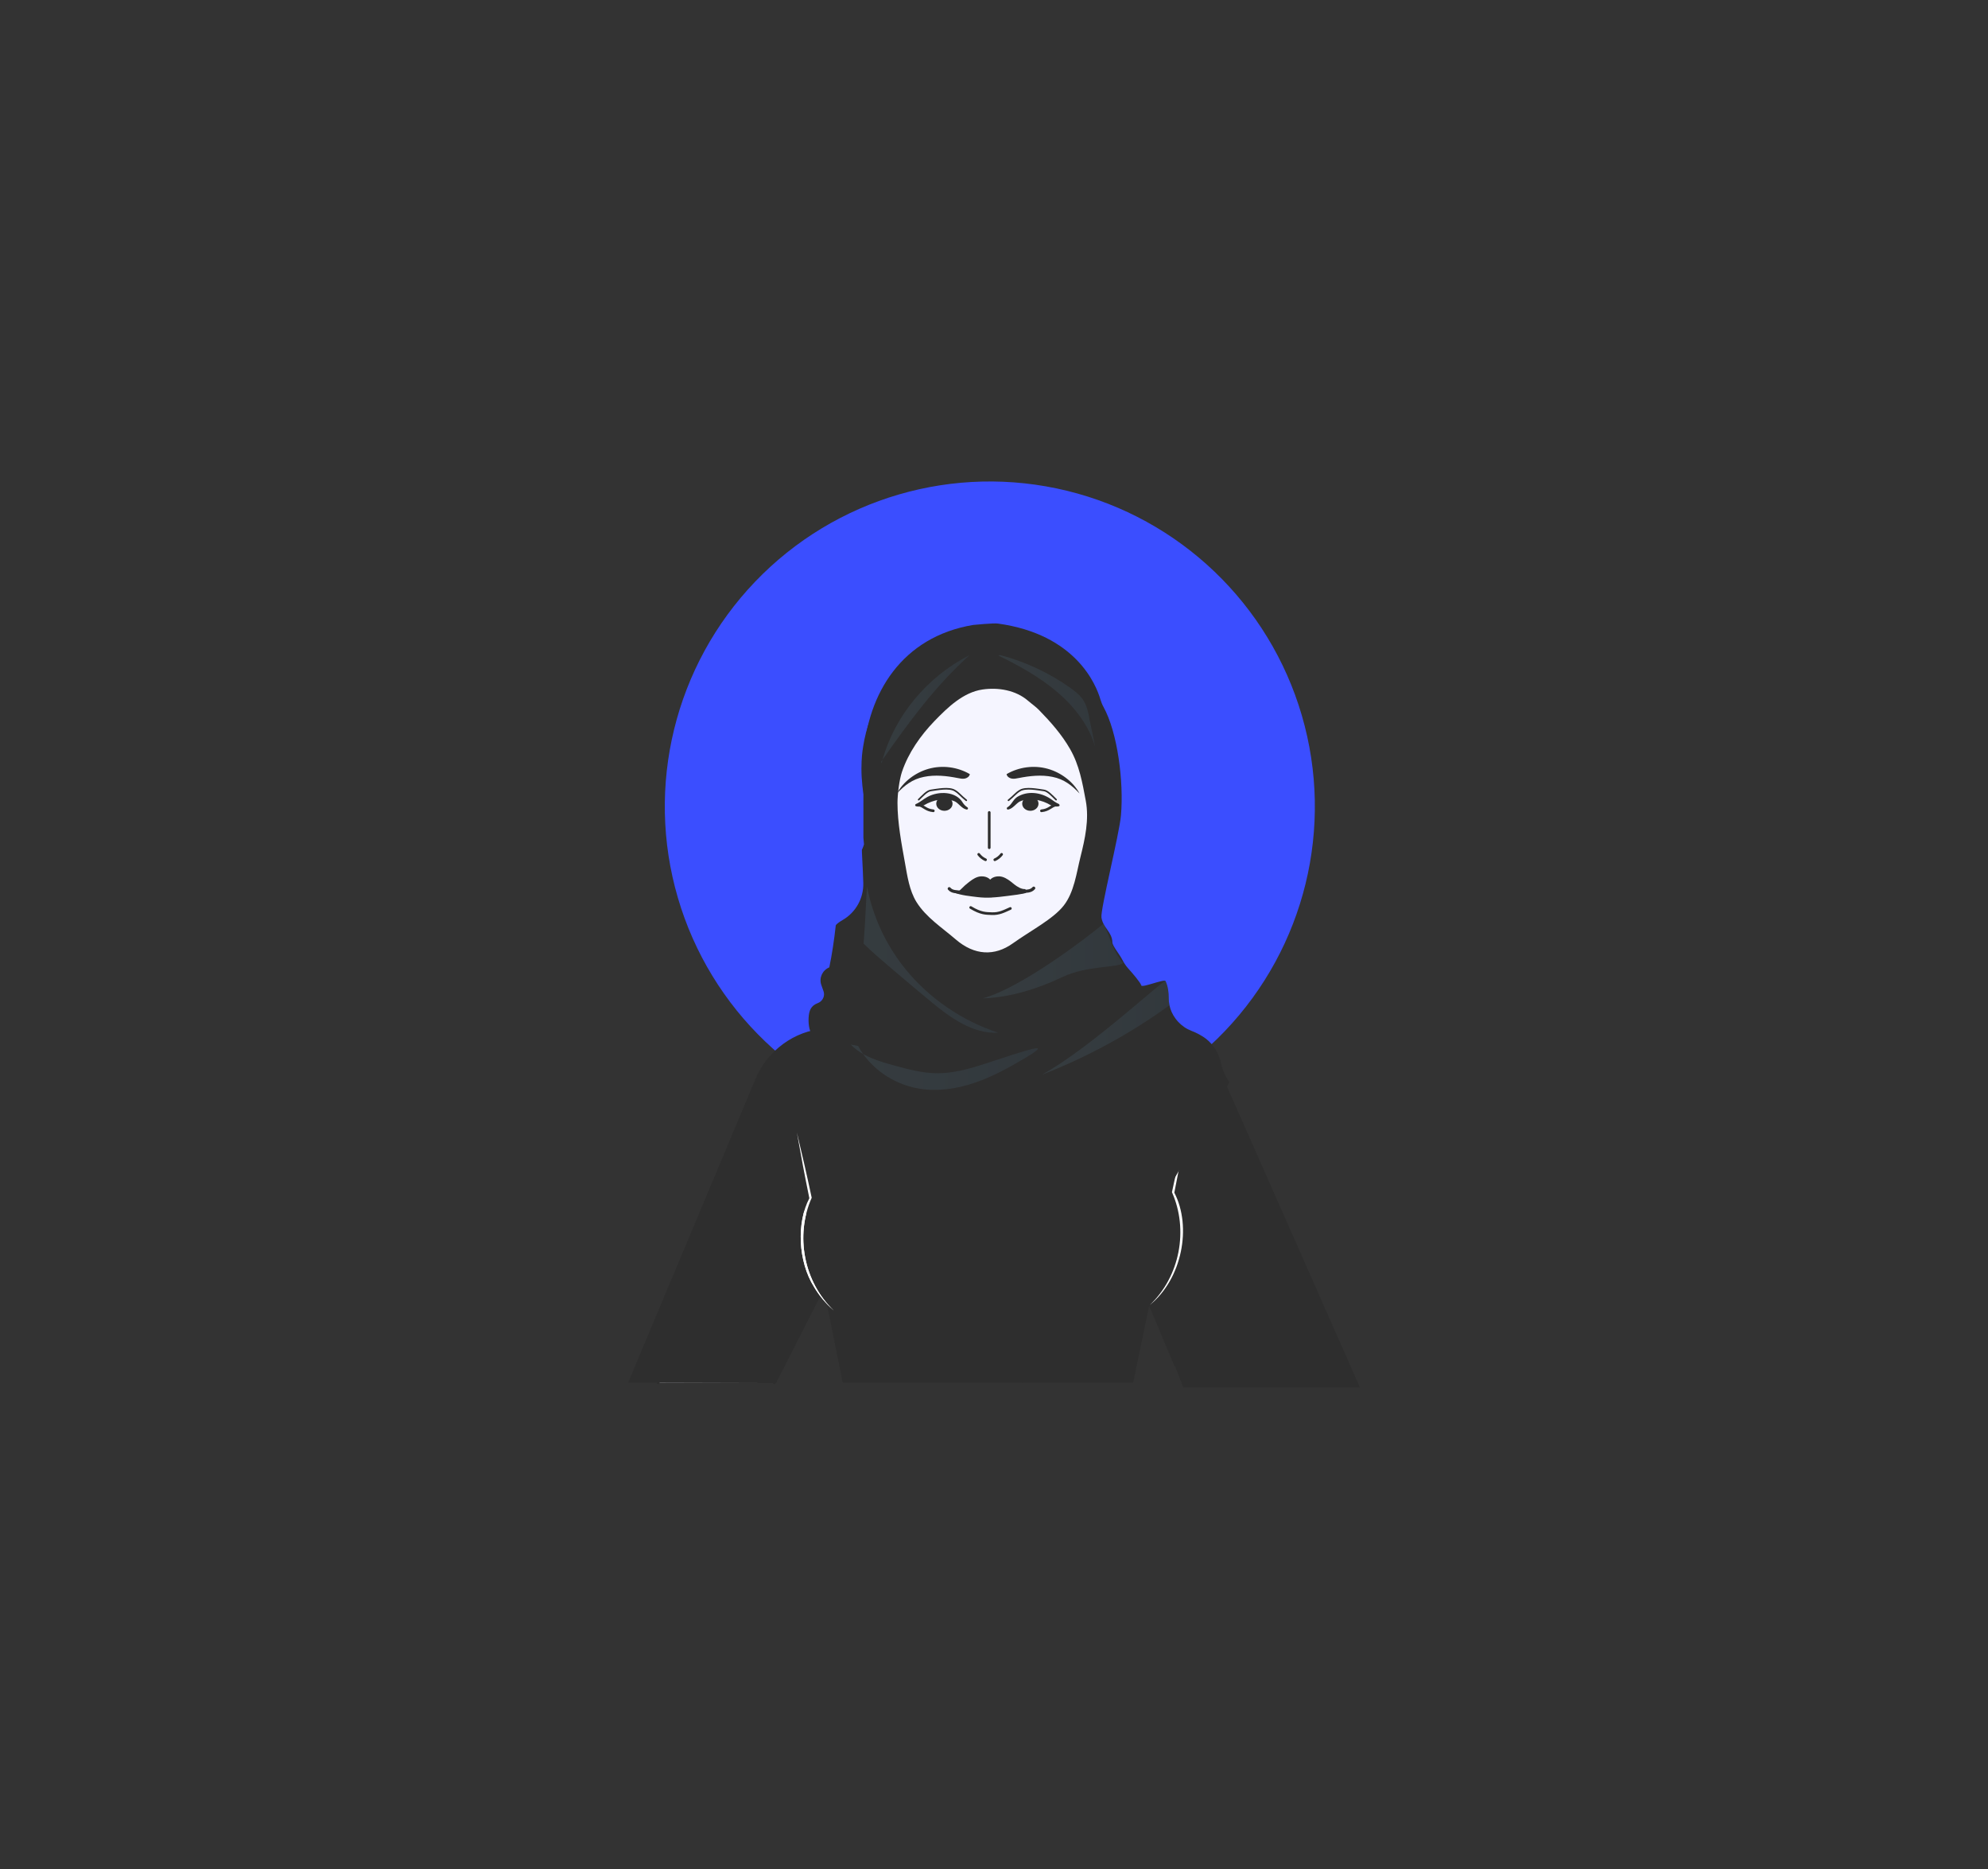
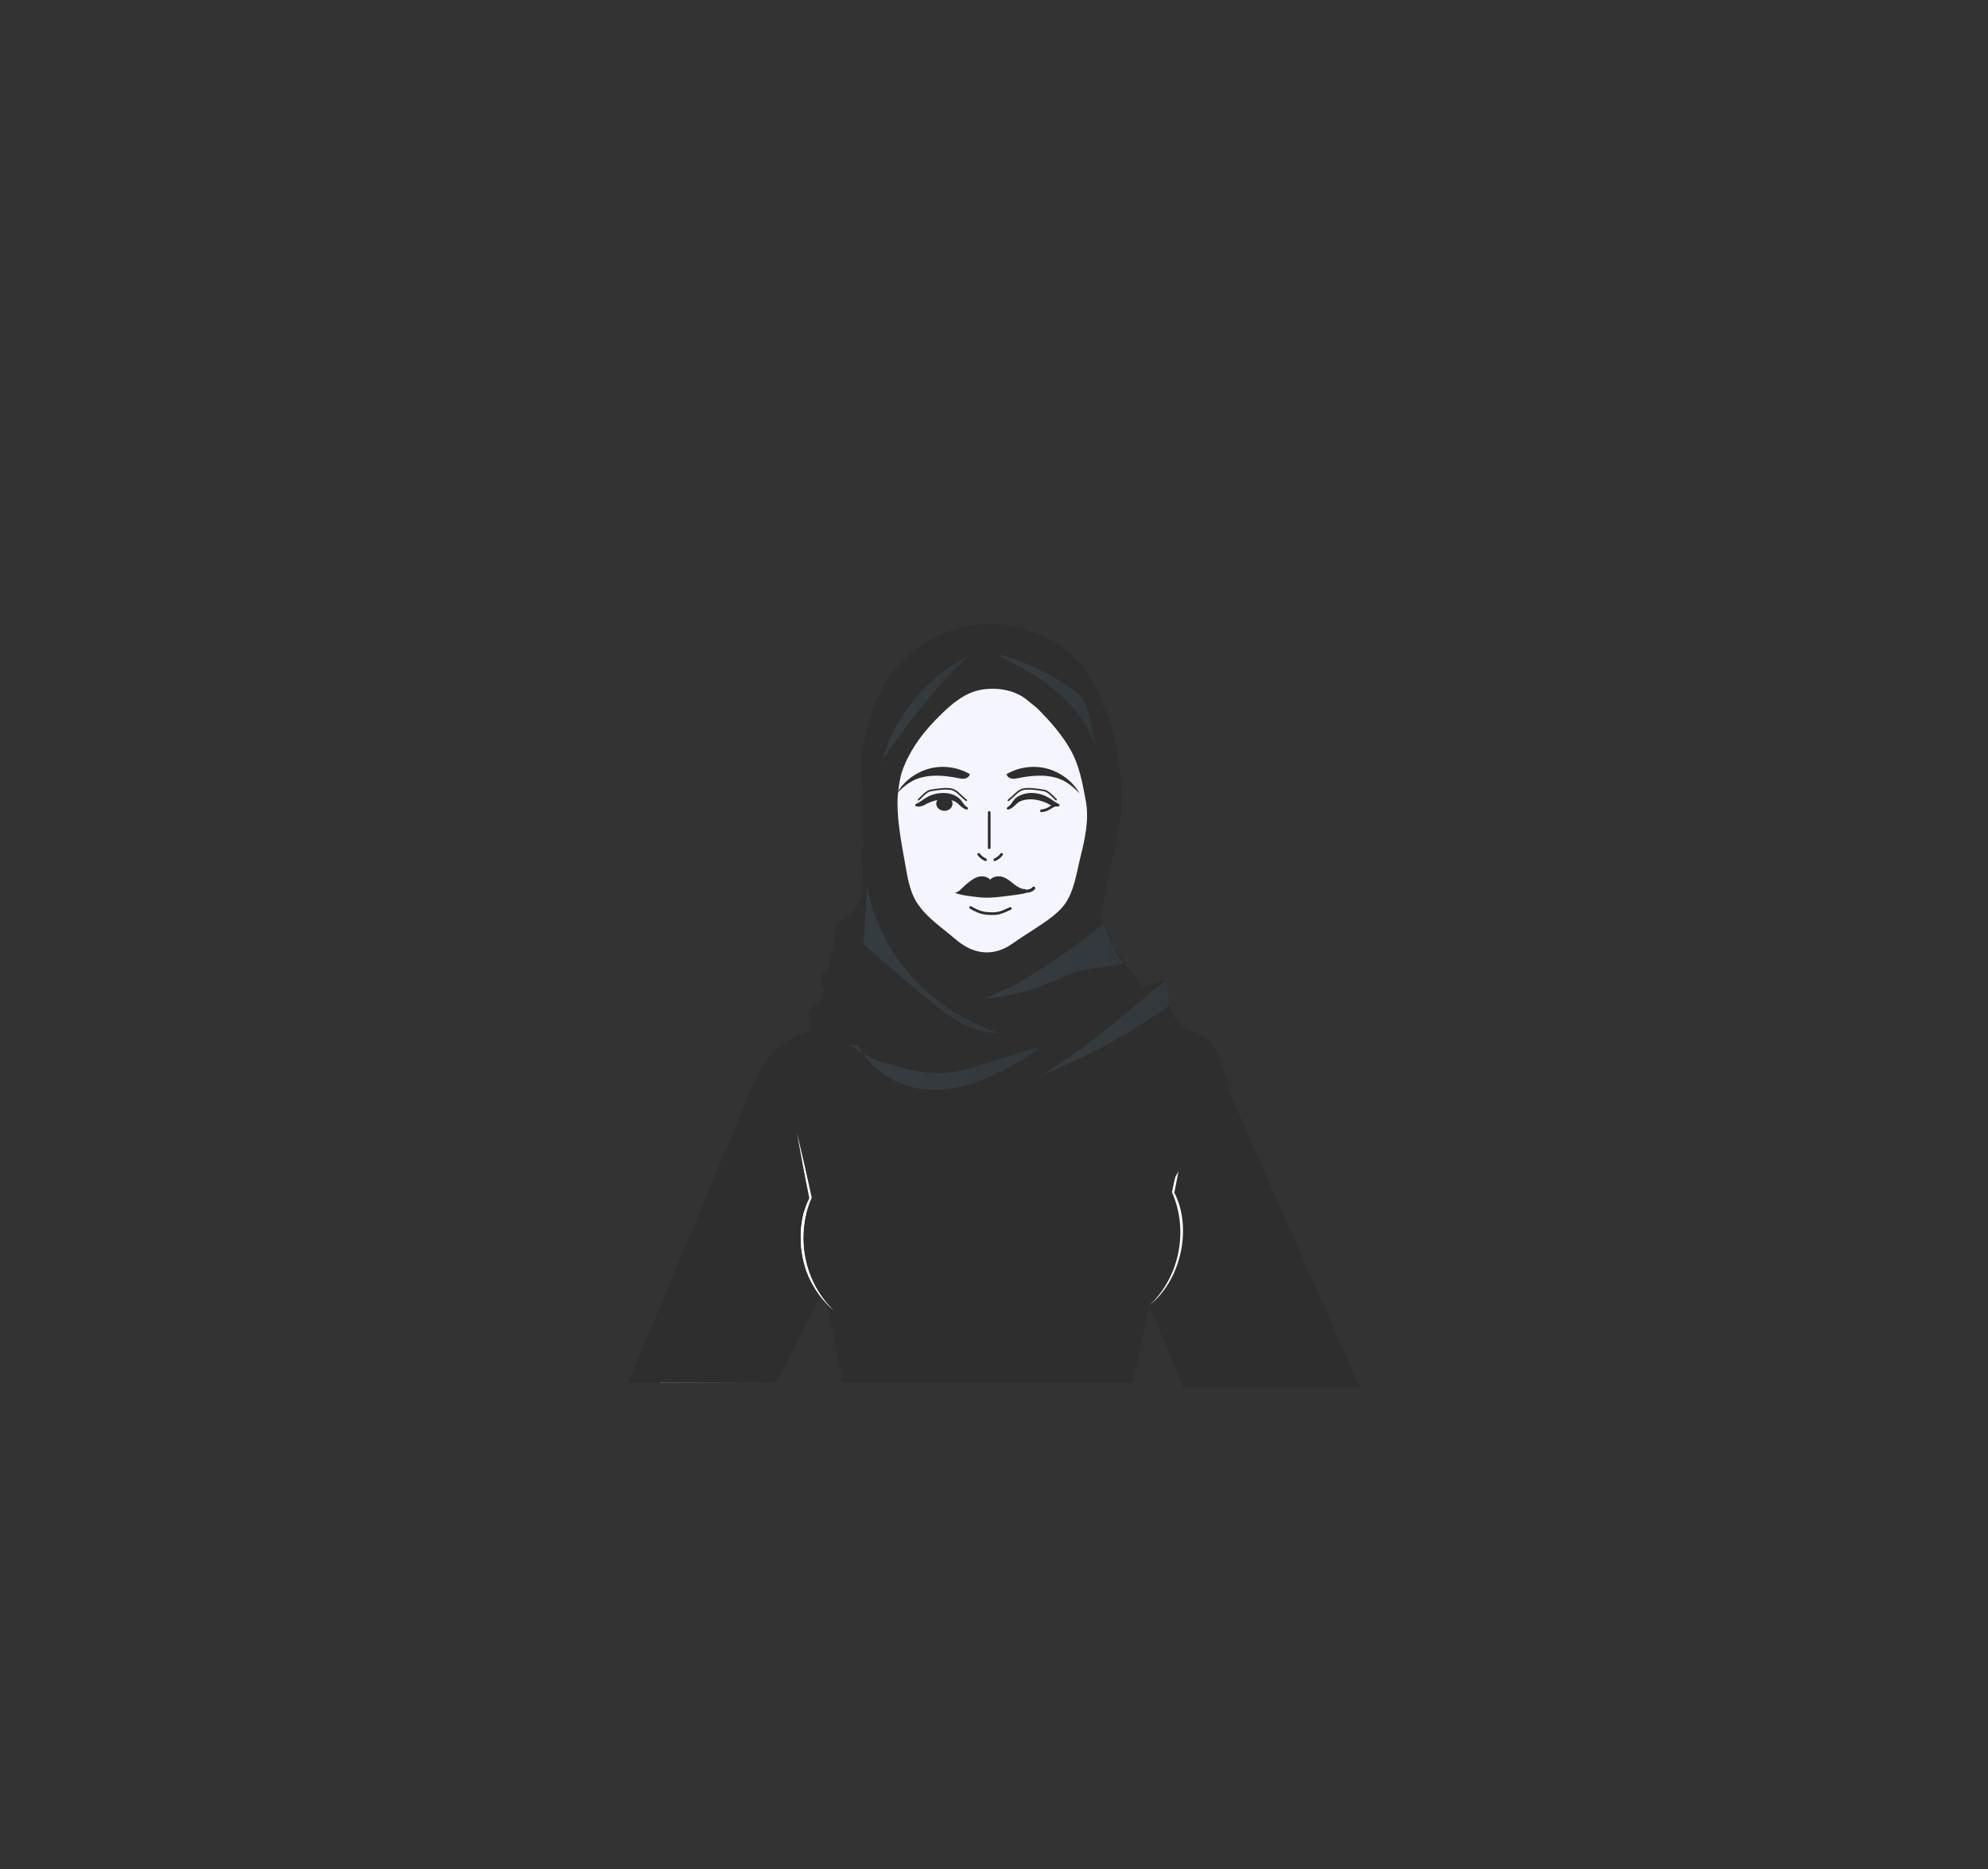
<svg xmlns="http://www.w3.org/2000/svg" xmlns:xlink="http://www.w3.org/1999/xlink" viewBox="0 0 370.78 348.53">
  <rect x="0" y="0" width="370.78" height="348.53" fill="#333333" stroke="none" />
  <defs>
    <style>
      .cls-1 {
        fill: url(#_ÂÁ_Ï_ÌÌ_È_ËÂÌÚ_69-5);
      }

      .cls-2 {
        stroke-width: .3px;
      }

      .cls-2, .cls-3, .cls-4 {
        fill: none;
      }

      .cls-2, .cls-3, .cls-4, .cls-5, .cls-6, .cls-7 {
        stroke: #2e2e2e;
        stroke-linecap: round;
      }

      .cls-2, .cls-3, .cls-4, .cls-5, .cls-7 {
        stroke-linejoin: round;
      }

      .cls-8 {
        fill: #fff;
      }

      .cls-3, .cls-5, .cls-6 {
        stroke-width: .5px;
      }

      .cls-9 {
        fill: url(#_ÂÁ_Ï_ÌÌ_È_ËÂÌÚ_69-4);
      }

      .cls-10 {
        fill: url(#_ÂÁ_Ï_ÌÌ_È_ËÂÌÚ_69-2);
      }

      .cls-11 {
        isolation: isolate;
      }

      .cls-12 {
        fill: #3b4eff;
      }

      .cls-13 {
        fill: url(#_ÂÁ_Ï_ÌÌ_È_ËÂÌÚ_69-6);
      }

      .cls-4 {
        stroke-width: .58px;
      }

      .cls-14 {
        fill: url(#_ÂÁ_Ï_ÌÌ_È_ËÂÌÚ_69);
      }

      .cls-5, .cls-6, .cls-7 {
        fill: #f5f5ff;
      }

      .cls-15 {
        fill: url(#_ÂÁ_Ï_ÌÌ_È_ËÂÌÚ_69-3);
      }

      .cls-16 {
        fill: url(#_ÂÁ_Ï_ÌÌ_È_ËÂÌÚ_69-7);
      }

      .cls-6 {
        stroke-miterlimit: 10;
      }

      .cls-17 {
        mix-blend-mode: multiply;
        opacity: .17;
      }

      .cls-7 {
        stroke-width: .51px;
      }

      .cls-18 {
        fill: #2e2e2e;
      }
    </style>
    <linearGradient id="_ÂÁ_Ï_ÌÌ_È_ËÂÌÚ_69" data-name="¡ÂÁ˚ÏˇÌÌ˚È „‡‰ËÂÌÚ 69" x1="158.66" y1="199" x2="193.57" y2="199" gradientUnits="userSpaceOnUse">
      <stop offset="0" stop-color="#5a8298" />
      <stop offset=".43" stop-color="#557c93" />
      <stop offset="1" stop-color="#486c87" />
      <stop offset="1" stop-color="#486c87" />
    </linearGradient>
    <linearGradient id="_ÂÁ_Ï_ÌÌ_È_ËÂÌÚ_69-2" data-name="¡ÂÁ˚ÏˇÌÌ˚È „‡‰ËÂÌÚ 69" x1="194.29" y1="191.68" x2="218.11" y2="191.68" xlink:href="#_ÂÁ_Ï_ÌÌ_È_ËÂÌÚ_69" />
    <linearGradient id="_ÂÁ_Ï_ÌÌ_È_ËÂÌÚ_69-3" data-name="¡ÂÁ˚ÏˇÌÌ˚È „‡‰ËÂÌÚ 69" x1="161.07" y1="178.95" x2="186.17" y2="178.95" xlink:href="#_ÂÁ_Ï_ÌÌ_È_ËÂÌÚ_69" />
    <linearGradient id="_ÂÁ_Ï_ÌÌ_È_ËÂÌÚ_69-4" data-name="¡ÂÁ˚ÏˇÌÌ˚È „‡‰ËÂÌÚ 69" x1="183.29" y1="179.22" x2="209.5" y2="179.22" xlink:href="#_ÂÁ_Ï_ÌÌ_È_ËÂÌÚ_69" />
    <linearGradient id="_ÂÁ_Ï_ÌÌ_È_ËÂÌÚ_69-5" data-name="¡ÂÁ˚ÏˇÌÌ˚È „‡‰ËÂÌÚ 69" x1="164.32" y1="141.98" x2="164.61" y2="141.98" xlink:href="#_ÂÁ_Ï_ÌÌ_È_ËÂÌÚ_69" />
    <linearGradient id="_ÂÁ_Ï_ÌÌ_È_ËÂÌÚ_69-6" data-name="¡ÂÁ˚ÏˇÌÌ˚È „‡‰ËÂÌÚ 69" x1="164.61" y1="131.9" x2="180.87" y2="131.9" xlink:href="#_ÂÁ_Ï_ÌÌ_È_ËÂÌÚ_69" />
    <linearGradient id="_ÂÁ_Ï_ÌÌ_È_ËÂÌÚ_69-7" data-name="¡ÂÁ˚ÏˇÌÌ˚È „‡‰ËÂÌÚ 69" x1="186.22" y1="130.72" x2="204.29" y2="130.72" xlink:href="#_ÂÁ_Ï_ÌÌ_È_ËÂÌÚ_69" />
  </defs>
  <g class="cls-11">
    <g id="OBJECTS">
-       <circle class="cls-12" cx="184.63" cy="150.42" r="60.62" transform="translate(-5.33 294.06) rotate(-76.27)" />
      <g>
-         <path class="cls-5" d="M195.8,196.78c.22,6.62-4.97,12.1-11.44,12.1s-11.44-5.26-11.44-11.71c0-.13,0-.26,0-.39l1.27-17.47.16-2.25.8-10.86h18.4l.82,11.26.18,2.46,1.24,16.86Z" />
        <path class="cls-18" d="M195.25,188.1c-5.8.71-12.34-2.08-16.77-7.74-1.8-2.29-3.05-4.81-3.77-7.36l.52-7.05h18.4l.82,11.26.19,2.46.61,8.43Z" />
      </g>
      <path class="cls-7" d="M207.37,143.28c0,.35,0,.69-.03,1.01-.04.99-.13,1.99-.26,2.96l-.15,1.39-.07.75-.11,1.09c-.06.66-.11,1.31-.15,1.96-.03.42-.05.83-.08,1.23-.1,1.65-.2,3.28-.44,4.9,0,.02-.01.05-.01.08-.05.31-.1.62-.16.93-.06.34-.13.67-.22.99-.11.49-.25.98-.42,1.48-.05.18-.11.35-.18.53-.13.36-.28.72-.43,1.1-.42.95-.92,1.88-1.5,2.81-2.39,3.87-6.05,7.4-9.72,9.75-.01.02-.04.04-.05.04-.45.3-.9.57-1.34.81-4.47,2.53-9.77,2.67-14.41.49-.96-.45-1.89-.96-2.78-1.57-.01,0-.03,0-.04-.02-3.55-2.35-6.6-5.75-8.9-9.49-.16-.26-.32-.52-.47-.79-.08-.14-.15-.28-.23-.42-.13-.23-.25-.48-.38-.72-.37-.64-.69-1.32-.98-1.98-.08-.18-.16-.36-.23-.55-1.08-2.63-1.46-5.57-1.72-8.46-.04-.45-.08-.91-.12-1.36-.04-.51-.09-1.01-.13-1.51l-.13-1.35c-.03-.15-.06-.3-.08-.44-.04-.16-.06-.33-.08-.49-.11-.62-.2-1.24-.27-1.88-.11-1.04-.18-2.14-.18-3.25,0-.09,0-.19.01-.28,0-.7.03-1.39.09-2.07.05-.58.13-1.15.22-1.71.53-3.43,1.72-6.62,3.43-9.42.43-.7.89-1.38,1.38-2.03,4.9-6.48,13.28-10.25,21.85-8.84,6.85,1.13,12.42,5.44,15.76,10.99.1.14.18.3.28.46,1.5,2.64,2.57,5.61,3.07,8.78,0,.02.01.04.01.07.09.56.16,1.13.21,1.71.06.68.09,1.37.09,2.07.01.09.01.19.01.28Z" />
      <path class="cls-7" d="M207.45,143.12c0,.35,0,.69-.02,1.01-.04.99-.12,1.99-.26,2.96l-.14,1.39-.07.75-.11,1.09c-.06.66-.1,1.31-.15,1.96-.02.42-.05.83-.07,1.23-.1,1.65-.19,3.28-.43,4.9,0,.02-.01.05-.01.08-.05.31-.1.62-.16.93-.06.34-.12.67-.22.99-.11.49-.25.98-.41,1.48-.05.18-.11.35-.18.53-.12.36-.27.72-.42,1.1-.41.95-.9,1.88-1.46,2.81-2.34,3.87-5.93,7.4-9.52,9.75-.01.02-.04.04-.05.04-.44.3-.88.57-1.31.81-4.38,2.53-9.57,2.67-14.11.49-.94-.45-1.85-.96-2.72-1.57-.01,0-.02,0-.04-.02-3.48-2.35-6.46-5.75-8.71-9.49-.16-.26-.31-.52-.46-.79-.07-.14-.15-.28-.22-.42-.12-.23-.25-.48-.38-.72-.36-.64-.67-1.32-.96-1.98-.07-.18-.16-.36-.23-.55-1.06-2.63-1.43-5.57-1.68-8.46-.04-.45-.08-.91-.12-1.36-.04-.51-.09-1.01-.12-1.51l-.12-1.35c-.03-.15-.06-.3-.08-.44-.04-.16-.06-.33-.08-.49-.11-.62-.2-1.24-.27-1.88-.11-1.04-.17-2.14-.17-3.25,0-.09,0-.19.01-.28,0-.7.03-1.39.09-2.07.05-.58.12-1.15.22-1.71.52-3.43,1.68-6.62,3.36-9.42.42-.7.87-1.38,1.35-2.03,4.8-6.48,13.01-10.25,21.4-8.84,6.71,1.13,12.16,5.44,15.43,10.99.1.14.18.3.28.46,1.47,2.64,2.52,5.61,3.01,8.78,0,.02.01.04.01.07.09.56.15,1.13.2,1.71.06.68.09,1.37.09,2.07.01.09.01.19.01.28Z" />
      <g>
        <g>
          <path class="cls-5" d="M144.43,257.84l8.24-19.59,1.36-3.25,2.25-5.35,1.49-3.54,2.53-6.04,2.18-5.18c3.02-7.19.15-15.19-6.23-17.43-1.11-.39-2.26-.58-3.39-.58-1.01,0-2.01.15-2.99.43-3.95,1.11-7.47,4.4-9.08,8.99l-4.76,13.6-2.36,6.74-10.82,30.91c-.03.1-.07.19-.1.29" />
          <path class="cls-18" d="M117.14,257.84l27.6.08,22.84-44.87c3.52-8.26-.28-17.67-8.28-20.47-1.51-.53-3.05-.79-4.59-.79-5.48,0-10.73,3.25-13.43,8.52l-24.13,57.52Z" />
        </g>
        <g>
          <path class="cls-5" d="M224.67,257.84l-8.24-19.59-1.36-3.25-2.25-5.35-1.49-3.54-2.53-6.04-2.18-5.18c-3.02-7.19-.15-15.19,6.23-17.43,1.11-.39,2.26-.58,3.39-.58,1.01,0,2.01.15,2.99.43,3.95,1.11,7.47,4.4,9.08,8.99l4.76,13.6,2.36,6.74,10.82,30.91c.03.1.07.19.1.29" />
          <path class="cls-18" d="M253.64,258.72s-32.69,0-32.95,0c.02.05-1.56-3.96-1.52-3.91l-.09.04-17.55-41.79c-3.52-8.26.28-17.67,8.28-20.47,1.51-.53,3.05-.79,4.59-.79,5.48,0,10.73,3.25,13.43,8.52l25.81,58.41Z" />
        </g>
      </g>
      <g>
        <path class="cls-18" d="M221.27,210.12l-2.56,12.24c.51,1.12.91,2.3,1.18,3.53.28,1.28.43,2.6.43,3.96,0,1.62-.21,3.2-.62,4.7-.34,1.3-.82,2.54-1.43,3.7-1,1.92-2.32,3.65-3.91,5.1l-3.01,14.49h-54.17l-3.01-14.9c-1.09-1.06-2.05-2.27-2.85-3.58-.95-1.56-1.68-3.27-2.13-5.09-.35-1.41-.54-2.89-.54-4.42s.2-3.06.56-4.5c.23-.91.52-1.79.87-2.64l-2.54-12.59c-1.09-4.64-.88-9.18.76-12.6,1.35-2.84,3.69-4.9,7.09-5.63.86-.18,1.8-.28,2.81-.28h53.74c1,0,1.92.1,2.76.28,3.22.7,5.27,2.69,6.37,5.42,1.41,3.45,1.31,8.08.2,12.81Z" />
        <g>
          <path class="cls-8" d="M221.35,210.12c-.73,4.1-1.5,8.2-2.33,12.29,3.31,6.37,1.44,16.08-4.57,20.95,5.61-5.32,7.26-14.02,4.13-21.04.86-4.08,1.8-8.14,2.77-12.19h0Z" />
          <path class="cls-8" d="M148.62,211.17c.97,4.05,1.91,8.12,2.77,12.19-3.13,7.03-1.48,15.72,4.13,21.04-1.43-1.26-2.71-2.73-3.68-4.39-3.02-4.78-3.28-12.03-.89-16.56-.84-4.08-1.6-8.18-2.33-12.29h0Z" />
        </g>
        <path class="cls-5" d="M195.21,190.98l5.45.82c-2.42,6.28-8.63,11.13-15.41,11.42-7.28.32-14.36-4.66-16.93-11.42l5.29-1.27" />
      </g>
      <g>
        <path class="cls-18" d="M213.67,245.35,198.54,255.64,229.31,201.8c-.76-1.06-1.3-2.26-1.58-3.53-.02-.09-.04-.17-.06-.26-.46-1.96-1.67-3.69-3.39-4.75-.01,0-.02-.02-.04-.02-.58-.36-1.27-.72-2.01-1-.96-.37-1.81-.95-2.49-1.69-.16-.17-.31-.35-.44-.53l-.07-.09c-.55-.74-.93-1.58-1.11-2.46-.1-.45-.15-.91-.14-1.38,0-.96-.12-2.12-.59-3.13-.21-.46-4.41,1.3-4.53.81-.13-.52-1.54-2.17-2.49-3.23-.44-.49-.79-1.06-1.09-1.64-.53-1.02-1.81-2.53-1.82-3.18-.03-1.93-1.76-2.71-2.03-4.63-.21-1.52,3.32-15.43,3.64-19.05.54-6.26-.62-15.43-3.27-20.23-.24-.43-.42-.9-.56-1.37-.8-2.74-4.58-12.16-19.14-14.16-.8-.11-4.5.25-4.58.26-13.27,2.2-19.75,12.78-20.47,24.41-.02.25-.02,15.22-.02,15.24.03.42.07.85.11,1.27,0,0-.12.44-.38,1-.06.13.16,3.09.25,6.19.08,2.82-1.38,5.47-3.81,6.89-.75.44-1.31.85-1.34,1.09,0,.03,0,.05,0,.08-.29,2.61-.68,5.25-1.19,7.68,0,0-.01,0-.04.02-1.28.57-1.9,1.98-1.45,3.26l.41,1.17c.04.11.06.21.08.32.12.8-.35,1.6-1.17,1.91-1.25.48-1.62,1.36-1.69,2.75-.06,1.31.14,2.76,1.07,3.81,0,0,0,0,0,0,.19.21.41.41.66.59,0,0-1.44.27-2.47,1.02-.93.67-1.95,1.19-3.07,1.4-.96.18-2.15.49-3.34.99-1.31.55-1.47,2.91-2.51,4.04-.24.26-.55,1.35-.69,1.65-.39.82,0,2.12.36,2.99,2.94,7.15,14.25,33.93,30.11,47.28,5.17,4.35,17.51,4.29,21.48,4.14M170.92,168.19c-1.31-2.12-1.7-4.84-2.13-7.25-.65-3.62-1.4-7.53-1.4-11.22,0-1.57.34-4.33.84-5.8,1.22-3.59,3.46-6.76,6.07-9.47,2.44-2.52,5.34-5.34,8.94-5.87,2.96-.43,6.24.12,8.54,2.13.67.58,1.39,1.06,2,1.69,2.17,2.22,4.25,4.57,5.8,7.28,1.73,3.01,2.3,6.27,2.93,9.65.65,3.5-.14,7.08-.99,10.47-.75,3-1.17,6.59-3.14,9.09-1.97,2.51-6.18,4.67-9.48,7.03-3.38,2.42-7.15,2.28-10.65-.74-2.59-2.23-5.52-4.1-7.31-6.96,0-.01-.02-.02-.02-.04Z" />
        <g class="cls-17">
          <path class="cls-14" d="M158.66,194.77c2.1,2.21,5.27,3.15,8.28,3.97,2.55.69,5.14,1.38,7.79,1.4,3.01.03,5.95-.79,8.79-1.71,8.31-2.71,13.16-4.41,7.79-1.2-3.02,1.8-6.12,3.52-9.48,4.67-3.36,1.15-7,1.7-10.51,1.09-4.77-.82-9.06-3.84-11.27-7.93l-1.39-.28Z" />
        </g>
        <g class="cls-17">
          <path class="cls-10" d="M218.11,187.46c-7.29,5.3-15.32,9.67-23.82,12.97,8.82-4.77,22.88-17.94,23.09-17.48.47,1.01.59,2.18.59,3.13,0,.46.05.93.14,1.38Z" />
        </g>
        <g class="cls-17">
          <path class="cls-15" d="M186.17,192.58c-4.76.25-8.94-2.82-12.54-5.79-2.37-1.96-4.71-3.94-7.05-5.92-1.87-1.59-3.76-3.19-5.51-4.9,0,0,0,0,0,0,.31-3.76.56-10.26.64-10.65,1.05,5.56,3.52,10.89,7.14,15.37,4.4,5.44,10.5,9.63,17.32,11.89Z" />
        </g>
        <g class="cls-17">
          <path class="cls-9" d="M209.5,179.58c-1.26.96-6.7.42-11.35,2.62-4.64,2.2-9.68,3.79-14.86,3.98,7.29-1.99,19.8-11.62,22.52-13.92.85,1.31,1.75,5.35,3.69,7.32Z" />
        </g>
        <g>
          <g class="cls-17">
            <path class="cls-1" d="M164.43,142.32c.06-.22.12-.45.18-.67-.1.14-.2.28-.29.42l.11.25Z" />
          </g>
          <g class="cls-17">
            <path class="cls-13" d="M180.87,122.15c-7.91,4.02-13.94,11.26-16.26,19.5,4.86-6.92,9.88-13.81,16.26-19.5Z" />
          </g>
        </g>
        <g class="cls-17">
          <path class="cls-16" d="M203.16,133.83c-.23-1.09-.46-2.21-1.06-3.17-.61-.99-1.56-1.74-2.53-2.42-3.91-2.78-8.37-4.86-13.07-6.09l-.29.09c3.88,1.91,7.7,4.02,10.95,6.79,3.26,2.77,5.94,6.26,7.11,10.27-.37-1.82-.75-3.64-1.13-5.46Z" />
        </g>
      </g>
      <g>
        <g>
          <path class="cls-3" d="M185.54,160.33c.5-.22.94-.57,1.27-1.01" />
          <path class="cls-3" d="M183.81,160.33c-.5-.22-.94-.57-1.27-1.01" />
        </g>
        <line class="cls-6" x1="184.5" y1="151.51" x2="184.5" y2="158.08" />
      </g>
      <g>
        <g>
          <path class="cls-18" d="M187.87,150.56c.84-.5.98-1.34,1.82-1.93,1.95-1.21,4.41-.88,6.24.33.49.35.97.72,1.56.97.66.69-1.21.5-1.51.23-1.66-1.01-3.97-1.5-5.77-.7-.68.34-1.29,1.34-2.16,1.5-.24.07-.38-.27-.18-.4h0Z" />
-           <path class="cls-18" d="M190.65,149.87c0-.73.68-1.33,1.52-1.33.84,0,1.52.59,1.52,1.33,0,.73-.68,1.33-1.52,1.33-.84,0-1.52-.59-1.52-1.33Z" />
          <path class="cls-3" d="M194.24,151.2c1.46-.15,1.74-.89,2.73-1.1" />
        </g>
        <path class="cls-2" d="M188.09,149.24c1.09-.87,1.35-1.35,2.15-1.82,1.08-.64,3.24-.19,4.47-.02.74.1,1.57,1.06,2.26,1.72" />
        <g>
          <g>
            <path class="cls-18" d="M180.27,150.96c-.87-.16-1.48-1.16-2.16-1.5-1.81-.8-4.11-.3-5.77.7-.44.22-.99.33-1.48.2-.12-.03-.2-.16-.16-.28.02-.07.07-.13.14-.15.81-.34,1.43-.96,2.18-1.34,2.03-1.1,5.3-1.07,6.57,1.13.23.34.5.61.85.84.21.13.06.47-.18.4h0Z" />
            <path class="cls-18" d="M177.66,149.87c0-.73-.68-1.33-1.52-1.33-.84,0-1.52.59-1.52,1.33,0,.73.68,1.33,1.52,1.33.84,0,1.52-.59,1.52-1.33Z" />
-             <path class="cls-3" d="M174.07,151.2c-1.46-.15-1.74-.89-2.73-1.1" />
          </g>
          <path class="cls-2" d="M180.22,149.24c-1.09-.87-1.35-1.35-2.15-1.82-1.08-.64-3.24-.19-4.47-.02-.74.1-1.57,1.06-2.26,1.72" />
        </g>
      </g>
      <path class="cls-8" d="M148.62,211.17c.97,4.05,1.91,8.12,2.77,12.19-3.13,7.03-1.48,15.72,4.13,21.04-1.43-1.26-2.71-2.73-3.68-4.39-3.02-4.78-3.28-12.03-.89-16.56-.84-4.08-1.6-8.18-2.33-12.29h0Z" />
      <path class="cls-18" d="M187.76,144.43s-.01-.05-.02-.07c2.29-1.34,5.13-1.71,7.69-.99,2.42.68,4.72,2.37,5.92,4.61-1.44-1.53-2.9-2.68-5.06-3.11-2.07-.42-4.22-.19-6.29.22-.44.09-.89.18-1.33.1-.41-.08-.82-.36-.92-.76Z" />
      <path class="cls-18" d="M180.86,144.43s.01-.05.02-.07c-2.29-1.34-5.13-1.71-7.69-.99-2.42.68-4.72,2.37-5.92,4.61,1.44-1.53,2.9-2.68,5.06-3.11,2.07-.42,4.22-.19,6.29.22.44.09.89.18,1.33.1.41-.08.82-.36.92-.76Z" />
      <path class="cls-18" d="M184.94,167.37c1-.05,2-.17,3.01-.3.24-.03,3.43-.4,3.4-.6,0,0-.09-.67-.09-.67-.76.05-1.5-.43-2.05-.85l-.25-.2c-.59-.48-1.2-.97-1.97-1.22-.75-.23-1.74-.11-2.31.5-.57-.61-1.56-.73-2.31-.5-.76.24-1.37.74-1.97,1.22l-.24.2c-.55.42-1.39,1.56-2.14,1.53h0c1.29.49,2.92.64,4.28.81.89.11,1.76.13,2.64.09Z" />
      <path class="cls-4" d="M190.65,166.29c.73-.14,1.59,0,2.15-.67" />
-       <path class="cls-4" d="M179.19,166.39c-.73-.14-1.59,0-2.15-.67" />
      <path class="cls-3" d="M181.04,169.23c1.92,1.16,2.83,1.1,3.95,1.15,1.36.06,2.29-.45,3.45-.97" />
    </g>
  </g>
</svg>